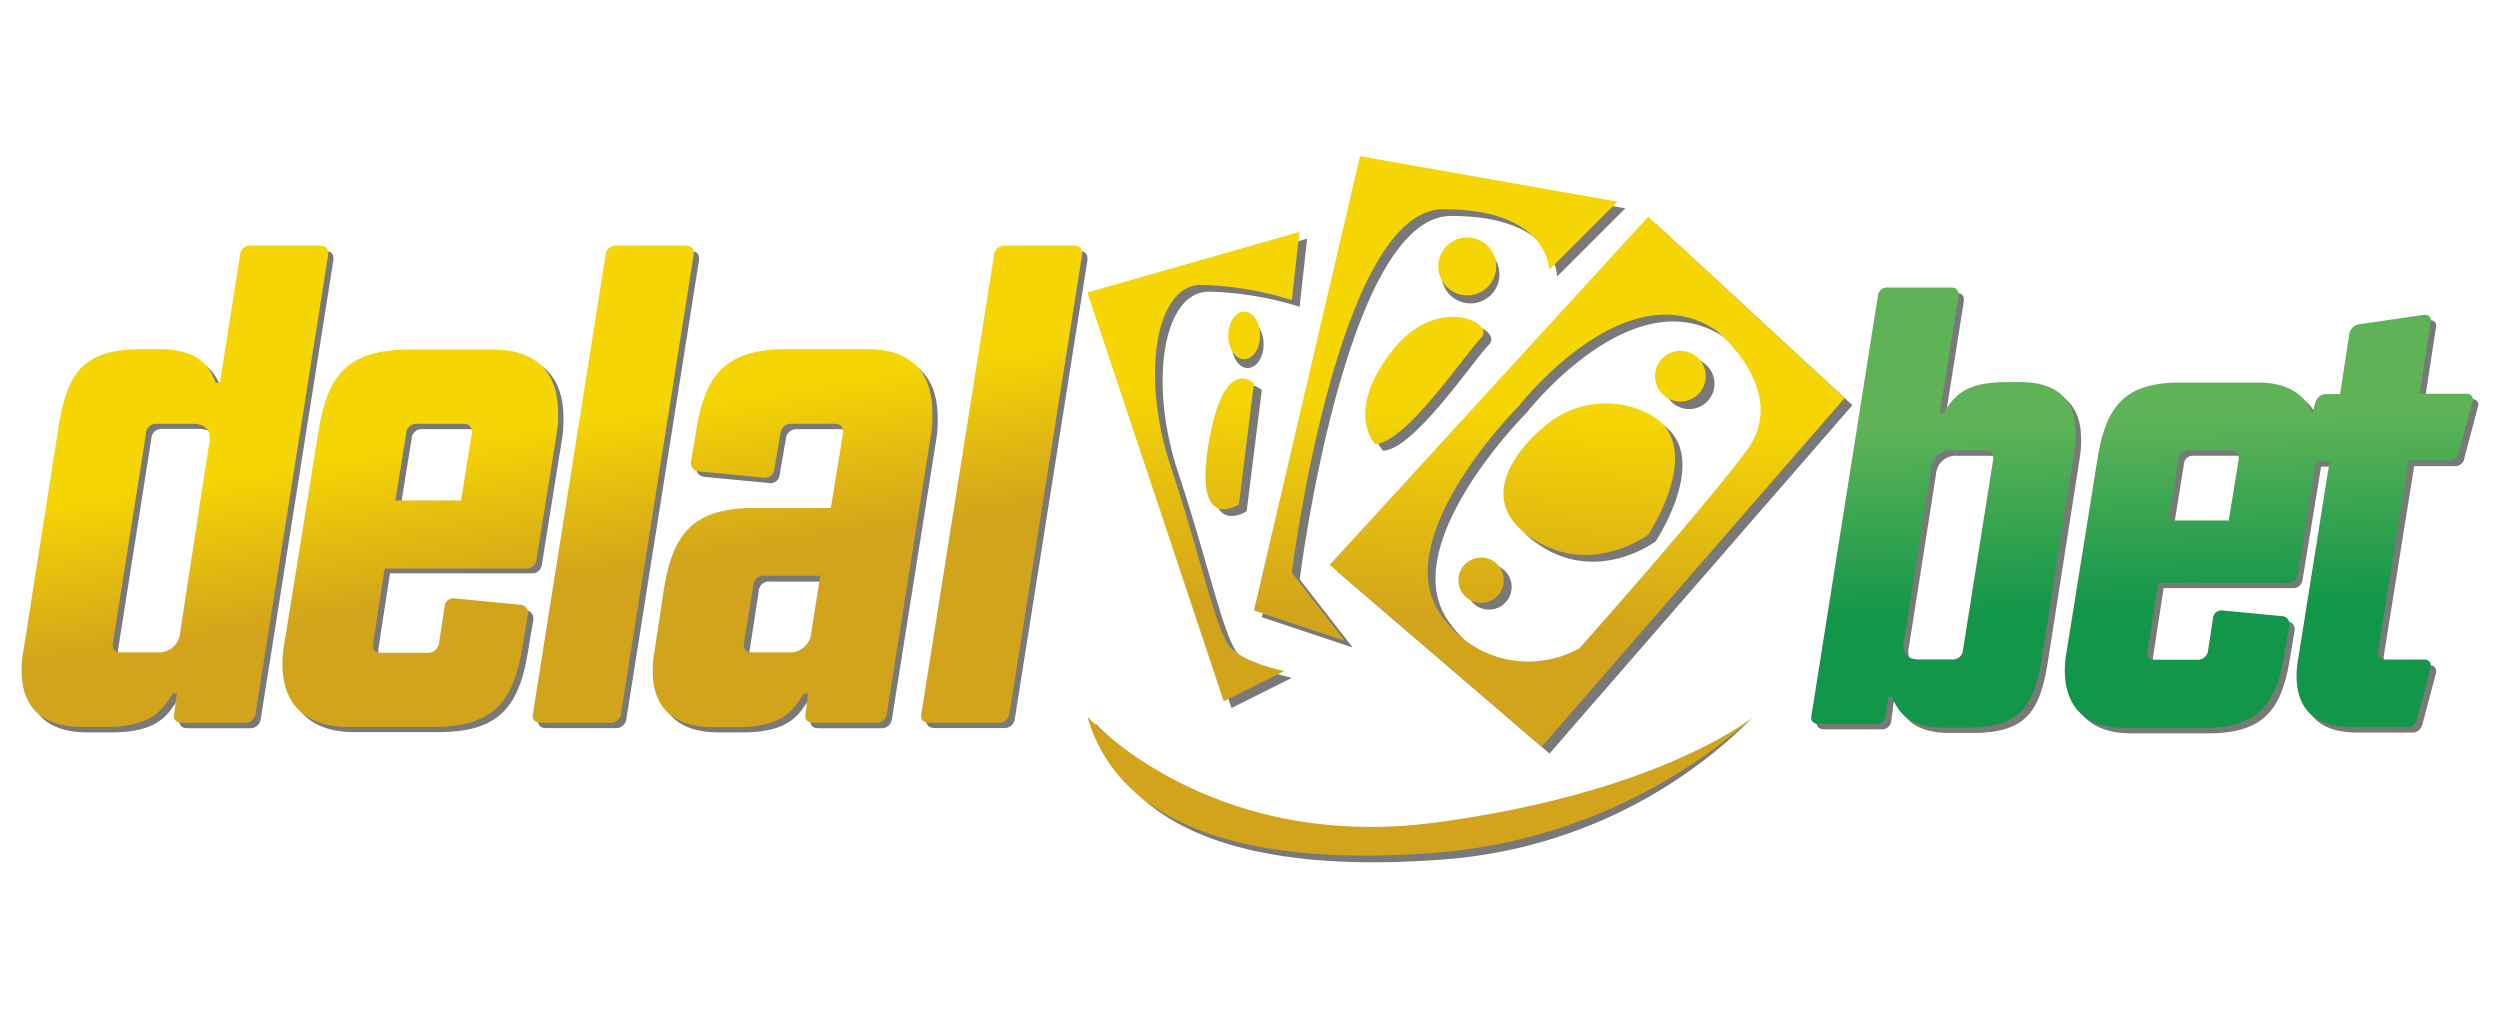
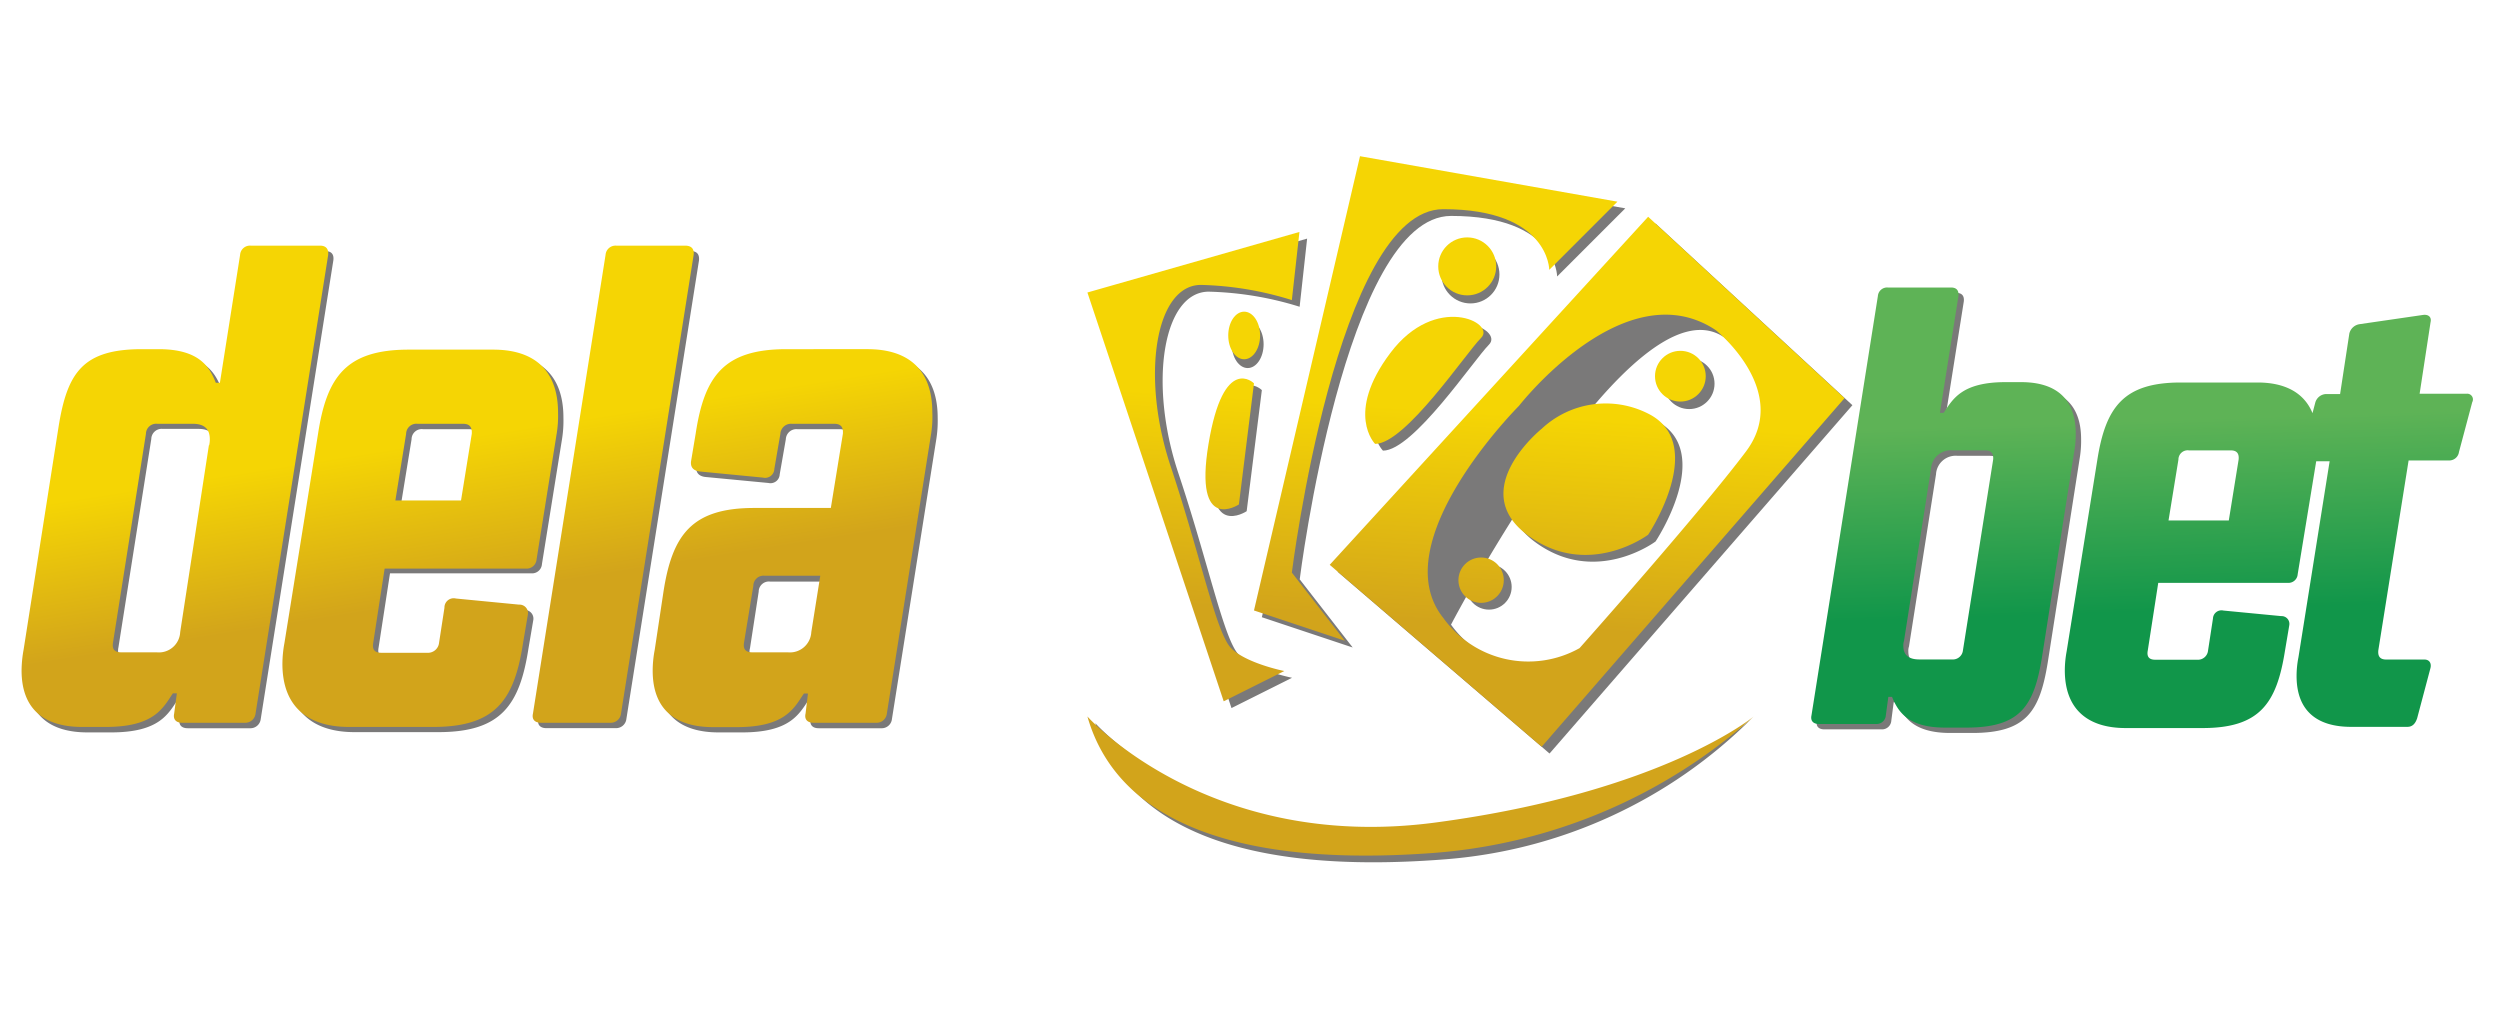
<svg xmlns="http://www.w3.org/2000/svg" xmlns:xlink="http://www.w3.org/1999/xlink" id="Layer_1" data-name="Layer 1" viewBox="0 0 270 110">
  <defs>
    <style>.cls-1{fill:#7a7979;}.cls-2{fill:url(#linear-gradient);}.cls-3{fill:url(#linear-gradient-2);}.cls-4{fill:url(#linear-gradient-3);}.cls-5{fill:url(#linear-gradient-4);}.cls-6{fill:url(#linear-gradient-5);}.cls-7{fill:url(#linear-gradient-6);}.cls-8{fill:url(#linear-gradient-7);}.cls-9{fill:url(#linear-gradient-8);}.cls-10{fill:url(#linear-gradient-9);}.cls-11{fill:url(#linear-gradient-10);}.cls-12{fill:url(#linear-gradient-11);}.cls-13{fill:url(#linear-gradient-12);}.cls-14{fill:url(#linear-gradient-13);}.cls-15{fill:url(#linear-gradient-14);}.cls-16{fill:url(#linear-gradient-15);}.cls-17{fill:url(#linear-gradient-16);}.cls-18{fill:url(#linear-gradient-17);}.cls-19{fill:url(#linear-gradient-18);}</style>
    <linearGradient id="linear-gradient" x1="128.68" y1="42.51" x2="127.23" y2="65.28" gradientUnits="userSpaceOnUse">
      <stop offset="0" stop-color="#f5d504" />
      <stop offset="1" stop-color="#d2a41b" />
    </linearGradient>
    <linearGradient id="linear-gradient-2" x1="133.03" y1="42.79" x2="131.57" y2="65.56" xlink:href="#linear-gradient" />
    <linearGradient id="linear-gradient-3" x1="155.03" y1="44.19" x2="153.58" y2="66.97" xlink:href="#linear-gradient" />
    <linearGradient id="linear-gradient-4" x1="153.58" y1="44.1" x2="152.13" y2="66.87" xlink:href="#linear-gradient" />
    <linearGradient id="linear-gradient-5" x1="171.84" y1="45.26" x2="170.39" y2="68.04" xlink:href="#linear-gradient" />
    <linearGradient id="linear-gradient-6" x1="171.99" y1="45.27" x2="170.54" y2="68.05" xlink:href="#linear-gradient" />
    <linearGradient id="linear-gradient-7" x1="161.11" y1="44.58" x2="159.66" y2="67.35" xlink:href="#linear-gradient" />
    <linearGradient id="linear-gradient-8" x1="155.54" y1="44.22" x2="154.08" y2="67" xlink:href="#linear-gradient" />
    <linearGradient id="linear-gradient-9" x1="19.18" y1="52.08" x2="21.85" y2="68.94" xlink:href="#linear-gradient" />
    <linearGradient id="linear-gradient-10" x1="43.82" y1="48.19" x2="46.49" y2="65.05" xlink:href="#linear-gradient" />
    <linearGradient id="linear-gradient-11" x1="65.04" y1="44.84" x2="67.7" y2="61.7" xlink:href="#linear-gradient" />
    <linearGradient id="linear-gradient-12" x1="83" y1="42" x2="85.66" y2="58.87" xlink:href="#linear-gradient" />
    <linearGradient id="linear-gradient-13" x1="105.97" y1="38.38" x2="108.63" y2="55.24" xlink:href="#linear-gradient" />
    <linearGradient id="linear-gradient-14" x1="209.38" y1="46.13" x2="210.04" y2="66.77" gradientUnits="userSpaceOnUse">
      <stop offset="0" stop-color="#5eb356" />
      <stop offset="1" stop-color="#11964a" />
    </linearGradient>
    <linearGradient id="linear-gradient-15" x1="244.65" y1="44.99" x2="245.32" y2="65.63" xlink:href="#linear-gradient-14" />
    <linearGradient id="linear-gradient-16" x1="133.89" y1="43.71" x2="132.36" y2="67.62" xlink:href="#linear-gradient" />
    <linearGradient id="linear-gradient-17" x1="157.58" y1="42.66" x2="156.18" y2="64.49" xlink:href="#linear-gradient" />
    <linearGradient id="linear-gradient-18" x1="181.11" y1="46.55" x2="179.48" y2="71.95" xlink:href="#linear-gradient" />
  </defs>
  <path class="cls-1" d="M133,76.47l6.54-3.27s-4.09-.82-5.72-2.45-3.27-9.82-6.55-19.63-1.63-19.62,3.28-19.62a35.79,35.79,0,0,1,9.81,1.63l.81-7.36-22.89,6.55Z" />
  <path class="cls-1" d="M134.64,55.21l1.64-13.08s-3.27-3.27-4.91,6.54S134.64,55.21,134.64,55.21Z" />
  <path class="cls-1" d="M146.09,69.93l-5.72-7.36s4.9-39.25,16.35-39.25,11.45,6.54,11.45,6.54l7.36-7.36-27.8-4.9L136.28,66.66Z" />
  <path class="cls-1" d="M151,38.86c-4.91,6.54-1.64,9.81-1.64,9.81,3.27,0,9.81-9.81,11.45-11.45S155.9,32.32,151,38.86Z" />
-   <path class="cls-1" d="M167.35,81.38l32.71-37.62L178.8,24.14,144.46,61.75Zm18.81-45s8.17,6.55,3.27,13.09-18,21.26-18,21.26a11.31,11.31,0,0,1-14.72-3.27c-6.54-8.18,8.18-22.9,8.18-22.9S176.34,29.86,186.16,36.4Z" />
+   <path class="cls-1" d="M167.35,81.38l32.71-37.62L178.8,24.14,144.46,61.75Zm18.81-45s8.17,6.55,3.27,13.09-18,21.26-18,21.26a11.31,11.31,0,0,1-14.72-3.27S176.34,29.86,186.16,36.4Z" />
  <path class="cls-1" d="M165.71,58.48c6.55,4.91,13.09,0,13.09,0s6.54-9.81,0-13.08A10.12,10.12,0,0,0,167.35,47S159.17,53.57,165.71,58.48Z" />
  <circle class="cls-1" cx="160.81" cy="63.39" r="2.45" />
  <path class="cls-1" d="M118.29,78.1c3.27,11.45,16.35,16.36,37.61,14.72a52.67,52.67,0,0,0,33.39-15.33s-8.86,8.79-33.39,12.06S118.29,78.1,118.29,78.1Z" />
  <path class="cls-2" d="M138.7,72.47l-6.54,3.27L117.44,31.59l22.9-6.54-.82,7.36a35.59,35.59,0,0,0-9.81-1.64c-4.91,0-6.54,9.81-3.27,19.62s4.9,18,6.54,19.63S138.7,72.47,138.7,72.47Z" />
  <path class="cls-3" d="M135.43,41.4,133.8,54.48s-4.91,3.27-3.28-6.54S135.43,41.4,135.43,41.4Z" />
  <path class="cls-4" d="M174.68,21.78l-27.8-4.91L135.43,65.93l9.81,3.27-5.72-7.36s4.91-39.25,16.35-39.25,11.45,6.55,11.45,6.55Z" />
  <path class="cls-5" d="M148.51,47.94s-3.27-3.27,1.64-9.81,11.45-3.27,9.81-1.64S151.78,47.94,148.51,47.94Z" />
  <path class="cls-6" d="M178,23.41,143.61,61,166.5,80.65,199.21,43ZM170.59,70a11.31,11.31,0,0,1-14.72-3.27c-6.54-8.18,8.18-22.9,8.18-22.9s11.45-14.71,21.26-8.17c0,0,8.17,6.54,3.27,13.08S170.59,70,170.59,70Z" />
  <path class="cls-7" d="M166.5,46.31A10.12,10.12,0,0,1,178,44.67c6.54,3.27,0,13.08,0,13.08s-6.54,4.91-13.08,0S166.5,46.31,166.5,46.31Z" />
  <circle class="cls-8" cx="159.96" cy="62.66" r="2.45" />
  <path class="cls-9" d="M117.44,77.38s13.08,14.72,37.61,11.45S189.4,77.38,189.4,77.38A58.45,58.45,0,0,1,155.05,92.1C133.8,93.73,120.71,88.83,117.44,77.38Z" />
  <path class="cls-1" d="M35.15,27.12H27.67a1.07,1.07,0,0,0-1.16,1L24.33,41.92H23.9c-.66-1.59-1.67-3.63-6.18-3.63H15.91c-6.39,0-8.06,2.55-9,8.35L3.13,70.74A12.91,12.91,0,0,0,2.92,73c0,4.22,2.46,6.1,6.53,6.1H12c5.23,0,6.17-2,7.26-3.63h.43l-.28,2.18c-.15.65.21,1,.87,1H27a1.12,1.12,0,0,0,1.16-1L36,28.13C36.09,27.48,35.8,27.12,35.15,27.12Zm-12,21.56L20.05,68.86A2.31,2.31,0,0,1,17.51,71H13.66q-1.1,0-.87-1.08l3.55-22.51a1.12,1.12,0,0,1,1.24-1.09h3.85c1.23,0,1.81.58,1.81,1.67A3,3,0,0,1,23.17,48.68Z" />
  <path class="cls-1" d="M56.64,65.88l-6.82-.65a1,1,0,0,0-1.24.94L48,70A1.2,1.2,0,0,1,46.7,71H41.76q-1.09,0-.87-1.08l1.23-8H57.37a1.07,1.07,0,0,0,1.16-1l2.18-13.57a12.58,12.58,0,0,0,.14-2.25c0-4.65-2.61-6.83-7-6.83H44.74c-6.76,0-8.86,2.91-9.8,9.08L31.31,70a12,12,0,0,0-.22,2.25c0,4.64,2.76,6.82,7.18,6.82h9.08c6.75,0,8.78-2.9,9.73-9.07l.51-3A.93.93,0,0,0,56.64,65.88ZM44.45,47.44a1.1,1.1,0,0,1,1.23-1.09h4.94c.72,0,1,.37.94,1.09L50.4,54.63H43.28Z" />
  <path class="cls-1" d="M74.62,27.12H67.14a1.07,1.07,0,0,0-1.16,1L58.14,77.64c-.14.65.22,1,.87,1h7.48a1.12,1.12,0,0,0,1.16-1l7.84-49.51C75.56,27.48,75.27,27.12,74.62,27.12Z" />
  <path class="cls-1" d="M101.27,45.12c0-4.65-2.61-6.83-7-6.83H85.52c-6.75,0-8.86,2.91-9.8,9.08l-.51,3.05c-.07.65.29,1,.94,1.09l6.83.65a1,1,0,0,0,1.23-.94l.66-3.78a1.14,1.14,0,0,1,1.23-1.09h4.57c.73,0,1,.37,1,1.09l-1.31,8H82c-6.75,0-8.85,2.9-9.8,9.07l-.94,6.24A13,13,0,0,0,71.07,73c0,4.22,2.47,6.1,6.54,6.1h2.54c5.22,0,6.17-2,7.26-3.63h.43l-.29,2.18c-.14.65.22,1,.87,1h6.75a1.11,1.11,0,0,0,1.16-1l4.8-30.27A12.58,12.58,0,0,0,101.27,45.12ZM88.2,68.86A2.3,2.3,0,0,1,85.66,71H81.82Q80.73,71,81,70l.94-6.1a1.1,1.1,0,0,1,1.23-1.09h6Z" />
-   <path class="cls-1" d="M116.57,27.12h-7.48a1.07,1.07,0,0,0-1.16,1l-7.84,49.51c-.14.65.22,1,.87,1h7.48a1.12,1.12,0,0,0,1.16-1l7.84-49.51C117.51,27.48,117.22,27.12,116.57,27.12Z" />
  <path class="cls-1" d="M224.76,47.43c0-3.85-2.19-5.57-5.91-5.57h-1.66c-4.78,0-5.71,1.85-6.7,3.32h-.4l2-12.62c.07-.6-.2-.93-.8-.93h-6.83a1,1,0,0,0-1.07.93l-7.17,45.28c-.13.6.2.93.8.93h6.17a1,1,0,0,0,1.07-.93l.26-2h.4c.6,1.46,1.59,3.32,5.71,3.32H213c5.84,0,7.3-2.32,8.16-7.63l3.45-22.05A11.26,11.26,0,0,0,224.76,47.43ZM212.55,70.81a1.12,1.12,0,0,1-1.2,1h-3.52c-1.13,0-1.73-.46-1.73-1.46a1.39,1.39,0,0,1,.07-.53l2.92-18.59a2.12,2.12,0,0,1,2.33-2h3.52c.66,0,.93.33.86,1Z" />
-   <path class="cls-1" d="M267,43.11H261.9l1.18-7.73c.13-.53-.19-.85-.78-.79l-6.88,1a1.34,1.34,0,0,0-1.11,1l-1,6.55h-1.58a1.25,1.25,0,0,0-1.11.91l-.3,1.15c-.9-2.24-3-3.31-5.92-3.31h-8.3c-6.18,0-8.11,2.65-9,8.3l-3.32,20.71a11.66,11.66,0,0,0-.2,2.06c0,4.25,2.53,6.24,6.58,6.24h8.3c6.17,0,8-2.65,8.89-8.3l.47-2.79a.84.84,0,0,0-.87-1l-6.24-.6a.93.93,0,0,0-1.13.86l-.53,3.46a1.1,1.1,0,0,1-1.19,1h-4.52c-.66,0-.93-.33-.79-1l1.12-7.31h13.95a1,1,0,0,0,1.06-.93l2-12.2h1.46l-3.34,21.22a11.33,11.33,0,0,0-.2,2c0,3.8,2.23,5.5,5.89,5.5h6.09c.53,0,.86-.33,1.05-.92l1.44-5.43c.13-.53-.13-.92-.65-.92H258.3c-.65,0-.91-.33-.85-1l3.28-20.5h4.38a1,1,0,0,0,1.05-.91L267.6,44A.61.61,0,0,0,267,43.11ZM241.3,56.8h-6.51l1.06-6.58a1,1,0,0,1,1.13-1h4.51c.67,0,.93.33.87,1Z" />
  <path class="cls-10" d="M34.56,26.53H27.09a1.07,1.07,0,0,0-1.16,1L23.75,41.34h-.44c-.65-1.6-1.67-3.63-6.17-3.63H15.33c-6.39,0-8.06,2.54-9,8.35L2.55,70.16a13,13,0,0,0-.22,2.25c0,4.21,2.47,6.1,6.54,6.1h2.54c5.22,0,6.17-2,7.26-3.63h.43l-.29,2.18c-.14.65.22,1,.87,1h6.75a1.12,1.12,0,0,0,1.17-1l7.84-49.51C35.51,26.9,35.22,26.53,34.56,26.53Zm-12,21.56L19.46,68.27a2.3,2.3,0,0,1-2.54,2.18H13.08c-.73,0-1-.36-.87-1.09l3.55-22.5A1.11,1.11,0,0,1,17,45.77h3.84c1.24,0,1.82.58,1.82,1.67A2.9,2.9,0,0,1,22.59,48.09Z" />
  <path class="cls-11" d="M56.06,65.3l-6.82-.66a1,1,0,0,0-1.24,1l-.58,3.77a1.21,1.21,0,0,1-1.31,1.09H41.18c-.73,0-1-.36-.87-1.09l1.23-8H56.79a1.08,1.08,0,0,0,1.16-1l2.17-13.57a11.76,11.76,0,0,0,.15-2.25c0-4.65-2.61-6.83-7-6.83H44.15c-6.75,0-8.85,2.91-9.8,9.08L30.72,69.44a12.78,12.78,0,0,0-.22,2.25c0,4.64,2.76,6.82,7.19,6.82h9.08c6.75,0,8.78-2.9,9.72-9.07l.51-3A.92.92,0,0,0,56.06,65.3ZM43.86,46.86a1.11,1.11,0,0,1,1.24-1.09H50c.73,0,1,.36.95,1.09l-1.16,7.19H42.7Z" />
  <path class="cls-12" d="M74,26.53H66.56a1.08,1.08,0,0,0-1.16,1L57.56,77.06c-.15.65.22,1,.87,1h7.48a1.12,1.12,0,0,0,1.16-1l7.84-49.51C75,26.9,74.69,26.53,74,26.53Z" />
  <path class="cls-13" d="M100.69,44.54c0-4.65-2.61-6.83-7-6.83H84.94c-6.76,0-8.86,2.91-9.8,9.08l-.51,3.05c-.07.65.29,1,.94,1.08l6.82.66a1,1,0,0,0,1.24-.95l.65-3.77a1.15,1.15,0,0,1,1.24-1.09h4.57c.73,0,1,.36.94,1.09l-1.3,8H81.45c-6.75,0-8.85,2.91-9.8,9.08l-.94,6.24a12.05,12.05,0,0,0-.22,2.25c0,4.21,2.47,6.1,6.53,6.1h2.54c5.23,0,6.17-2,7.26-3.63h.44L87,77.06c-.15.65.22,1,.87,1h6.75a1.11,1.11,0,0,0,1.16-1l4.79-30.27A11.76,11.76,0,0,0,100.69,44.54ZM87.62,68.27a2.31,2.31,0,0,1-2.54,2.18H81.23c-.72,0-1-.36-.87-1.09l1-6.09a1.1,1.1,0,0,1,1.23-1.09h6Z" />
-   <path class="cls-14" d="M116,26.53h-7.48a1.08,1.08,0,0,0-1.16,1L99.51,77.06c-.15.65.22,1,.87,1h7.48a1.12,1.12,0,0,0,1.16-1l7.84-49.51C116.93,26.9,116.64,26.53,116,26.53Z" />
  <path class="cls-15" d="M224.18,46.85c0-3.85-2.19-5.58-5.91-5.58h-1.66c-4.78,0-5.71,1.86-6.7,3.32h-.4l2-12.61c.07-.6-.2-.93-.8-.93h-6.84a1,1,0,0,0-1.06.93l-7.17,45.28c-.13.6.2.93.8.93h6.17a1,1,0,0,0,1.06-.93l.27-2h.4c.6,1.46,1.59,3.32,5.71,3.32h2.32c5.85,0,7.31-2.32,8.17-7.64l3.45-22A11.26,11.26,0,0,0,224.18,46.85ZM212,70.22a1.1,1.1,0,0,1-1.19,1h-3.52c-1.13,0-1.73-.46-1.73-1.46a1.39,1.39,0,0,1,.07-.53l2.92-18.59a2.13,2.13,0,0,1,2.33-2h3.51c.67,0,.93.34.87,1Z" />
  <path class="cls-16" d="M266.43,42.52h-5.11l1.18-7.72c.13-.53-.2-.86-.79-.79l-6.87,1a1.34,1.34,0,0,0-1.11,1l-1,6.55h-1.57a1.26,1.26,0,0,0-1.11.92l-.3,1.14c-.91-2.23-3-3.31-5.93-3.31h-8.3c-6.17,0-8.1,2.66-9,8.3l-3.32,20.72a11.57,11.57,0,0,0-.2,2.06c0,4.25,2.52,6.24,6.57,6.24h8.3c6.18,0,8-2.66,8.9-8.3l.47-2.79a.84.84,0,0,0-.87-1l-6.24-.6a.92.92,0,0,0-1.13.86l-.53,3.45a1.1,1.1,0,0,1-1.19,1h-4.52c-.66,0-.93-.33-.8-1l1.13-7.3h14a1,1,0,0,0,1.06-.93l2-12.2h1.45L248.23,71a10.41,10.41,0,0,0-.2,2c0,3.8,2.23,5.5,5.89,5.5H260c.53,0,.85-.33,1.05-.92l1.44-5.43c.13-.53-.13-.92-.65-.92h-4.13c-.65,0-.92-.33-.85-1l3.27-20.5h4.39a1.06,1.06,0,0,0,1.05-.92L267,43.44A.62.62,0,0,0,266.43,42.52ZM240.71,56.21H234.2l1.07-6.57a1,1,0,0,1,1.13-1h4.51c.67,0,.93.34.86,1Z" />
  <ellipse class="cls-1" cx="134.75" cy="37.18" rx="1.72" ry="2.57" />
  <circle class="cls-1" cx="158.81" cy="29.64" r="3.13" />
  <circle class="cls-1" cx="182.43" cy="41.44" r="2.74" />
  <ellipse class="cls-17" cx="134.37" cy="36.23" rx="1.72" ry="2.57" />
  <circle class="cls-18" cx="158.46" cy="28.77" r="3.13" />
  <circle class="cls-19" cx="181.48" cy="40.63" r="2.74" />
</svg>